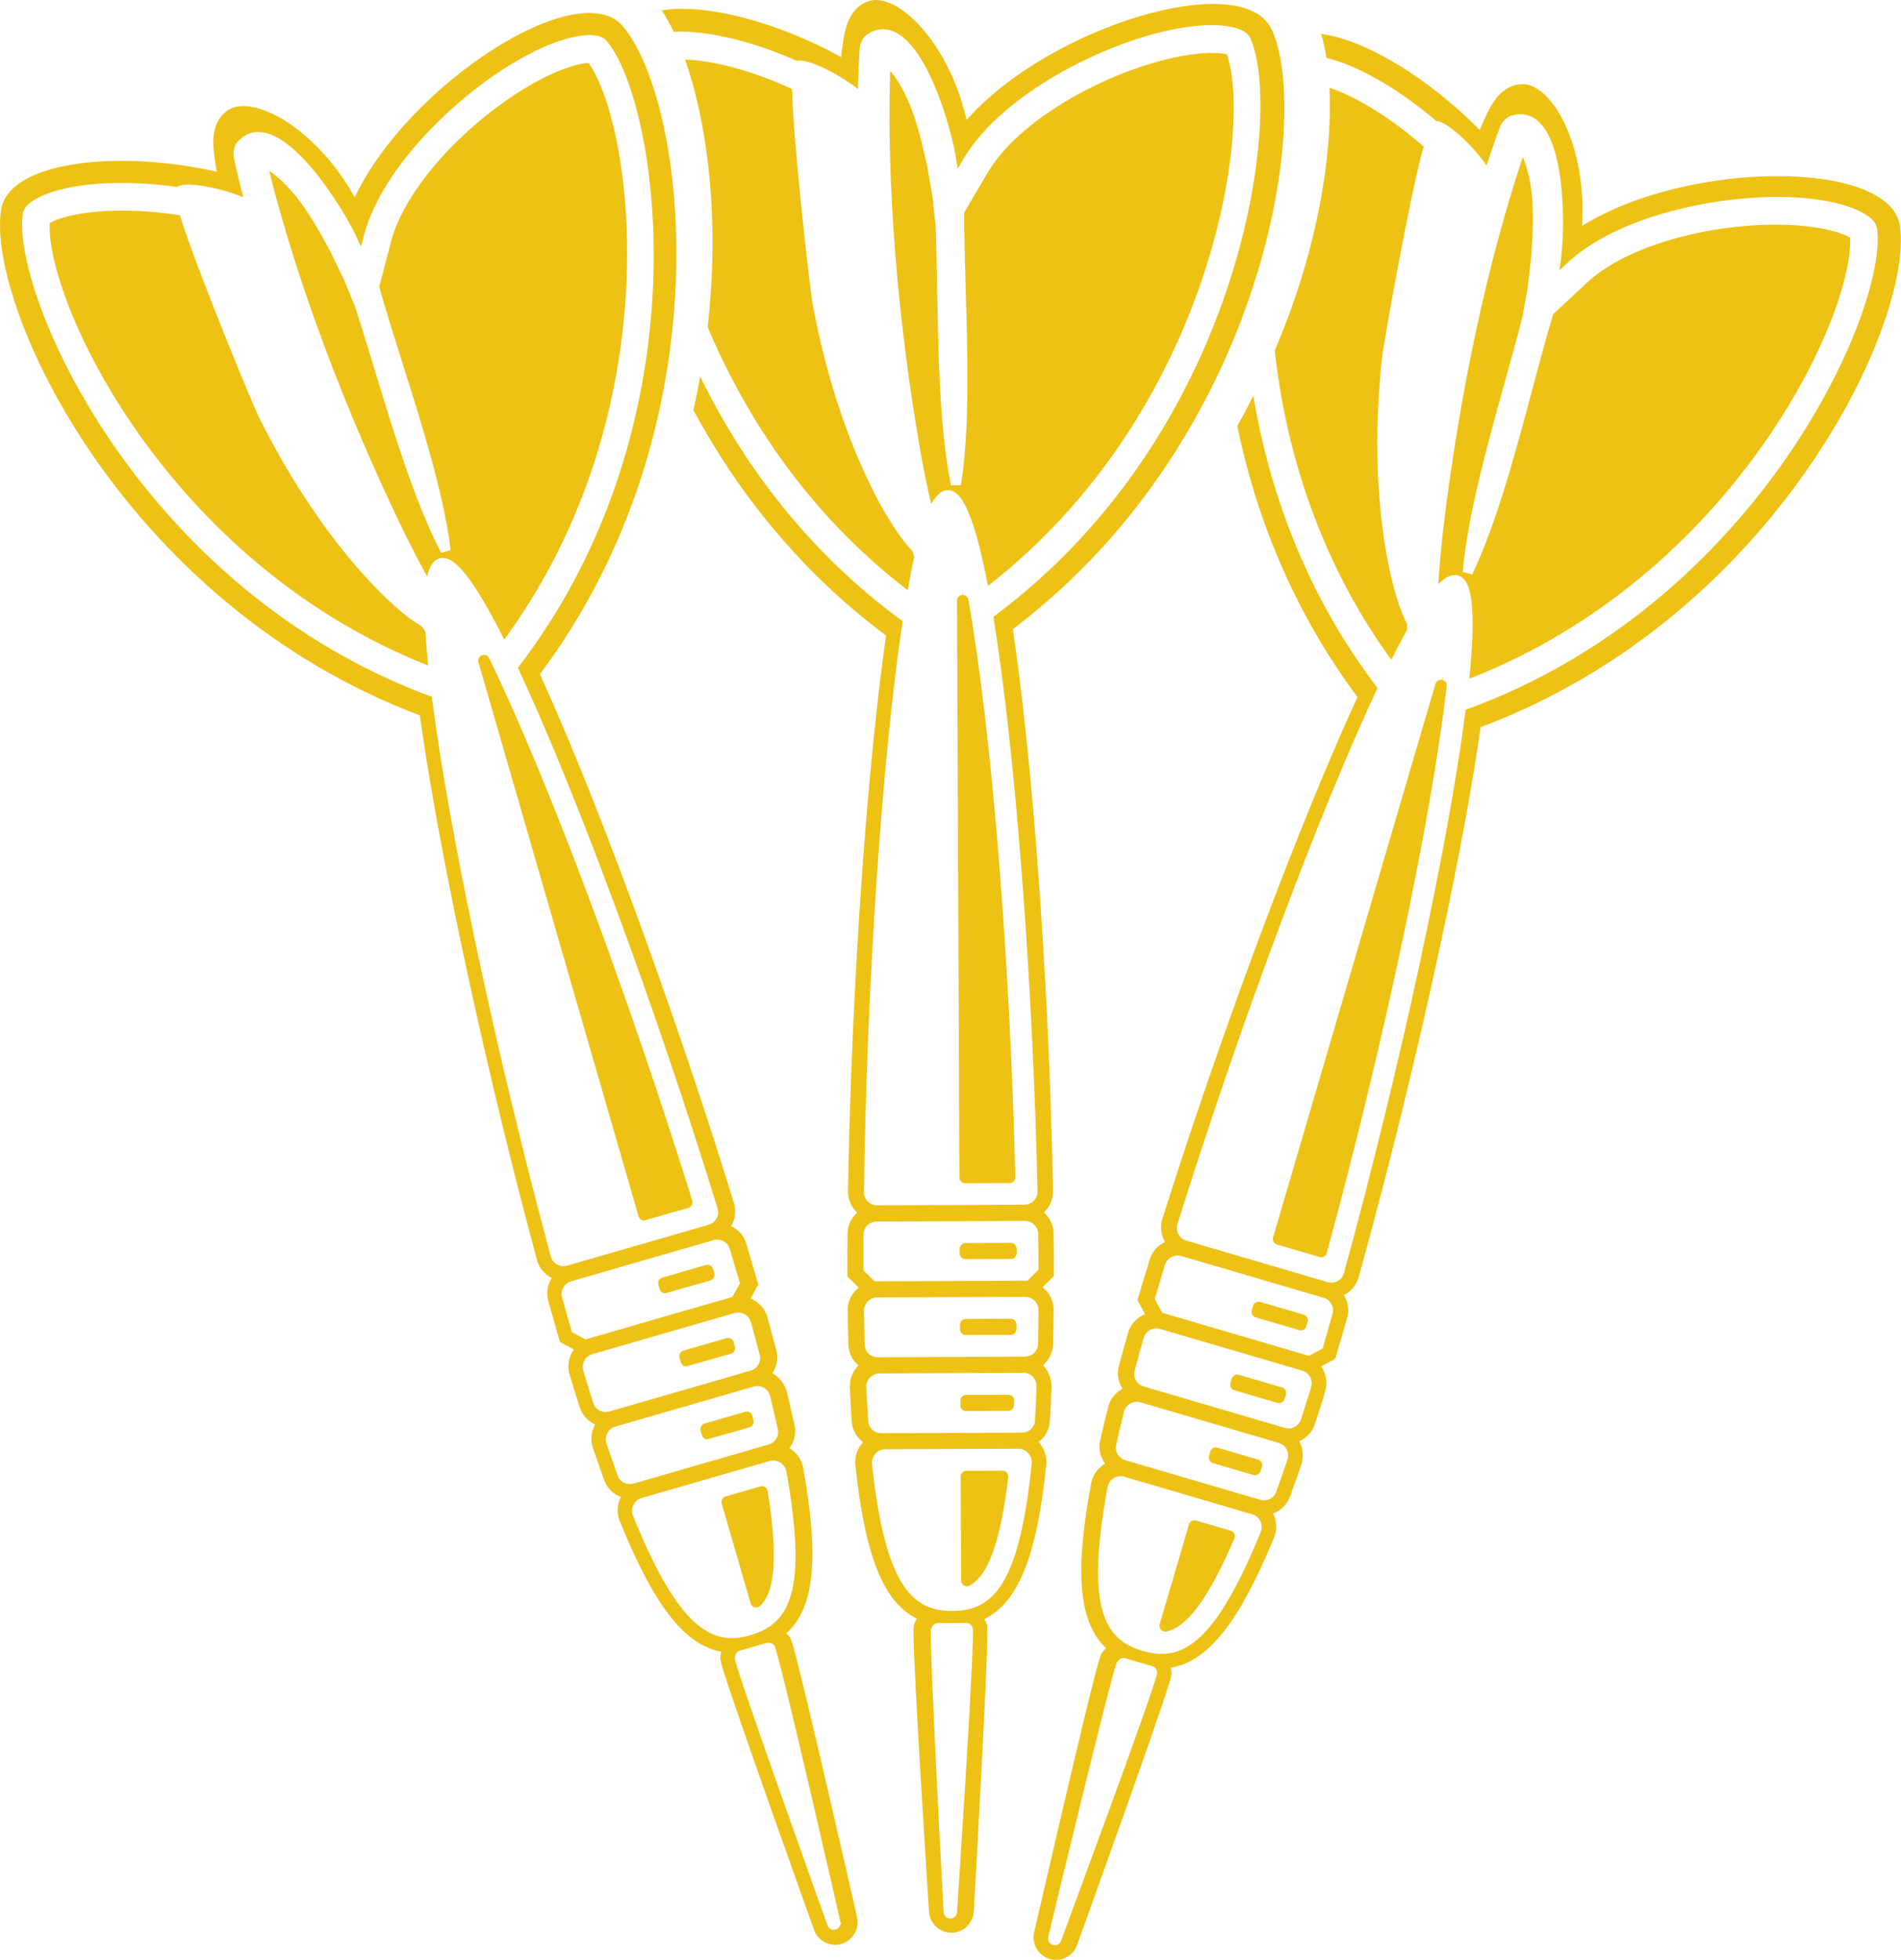
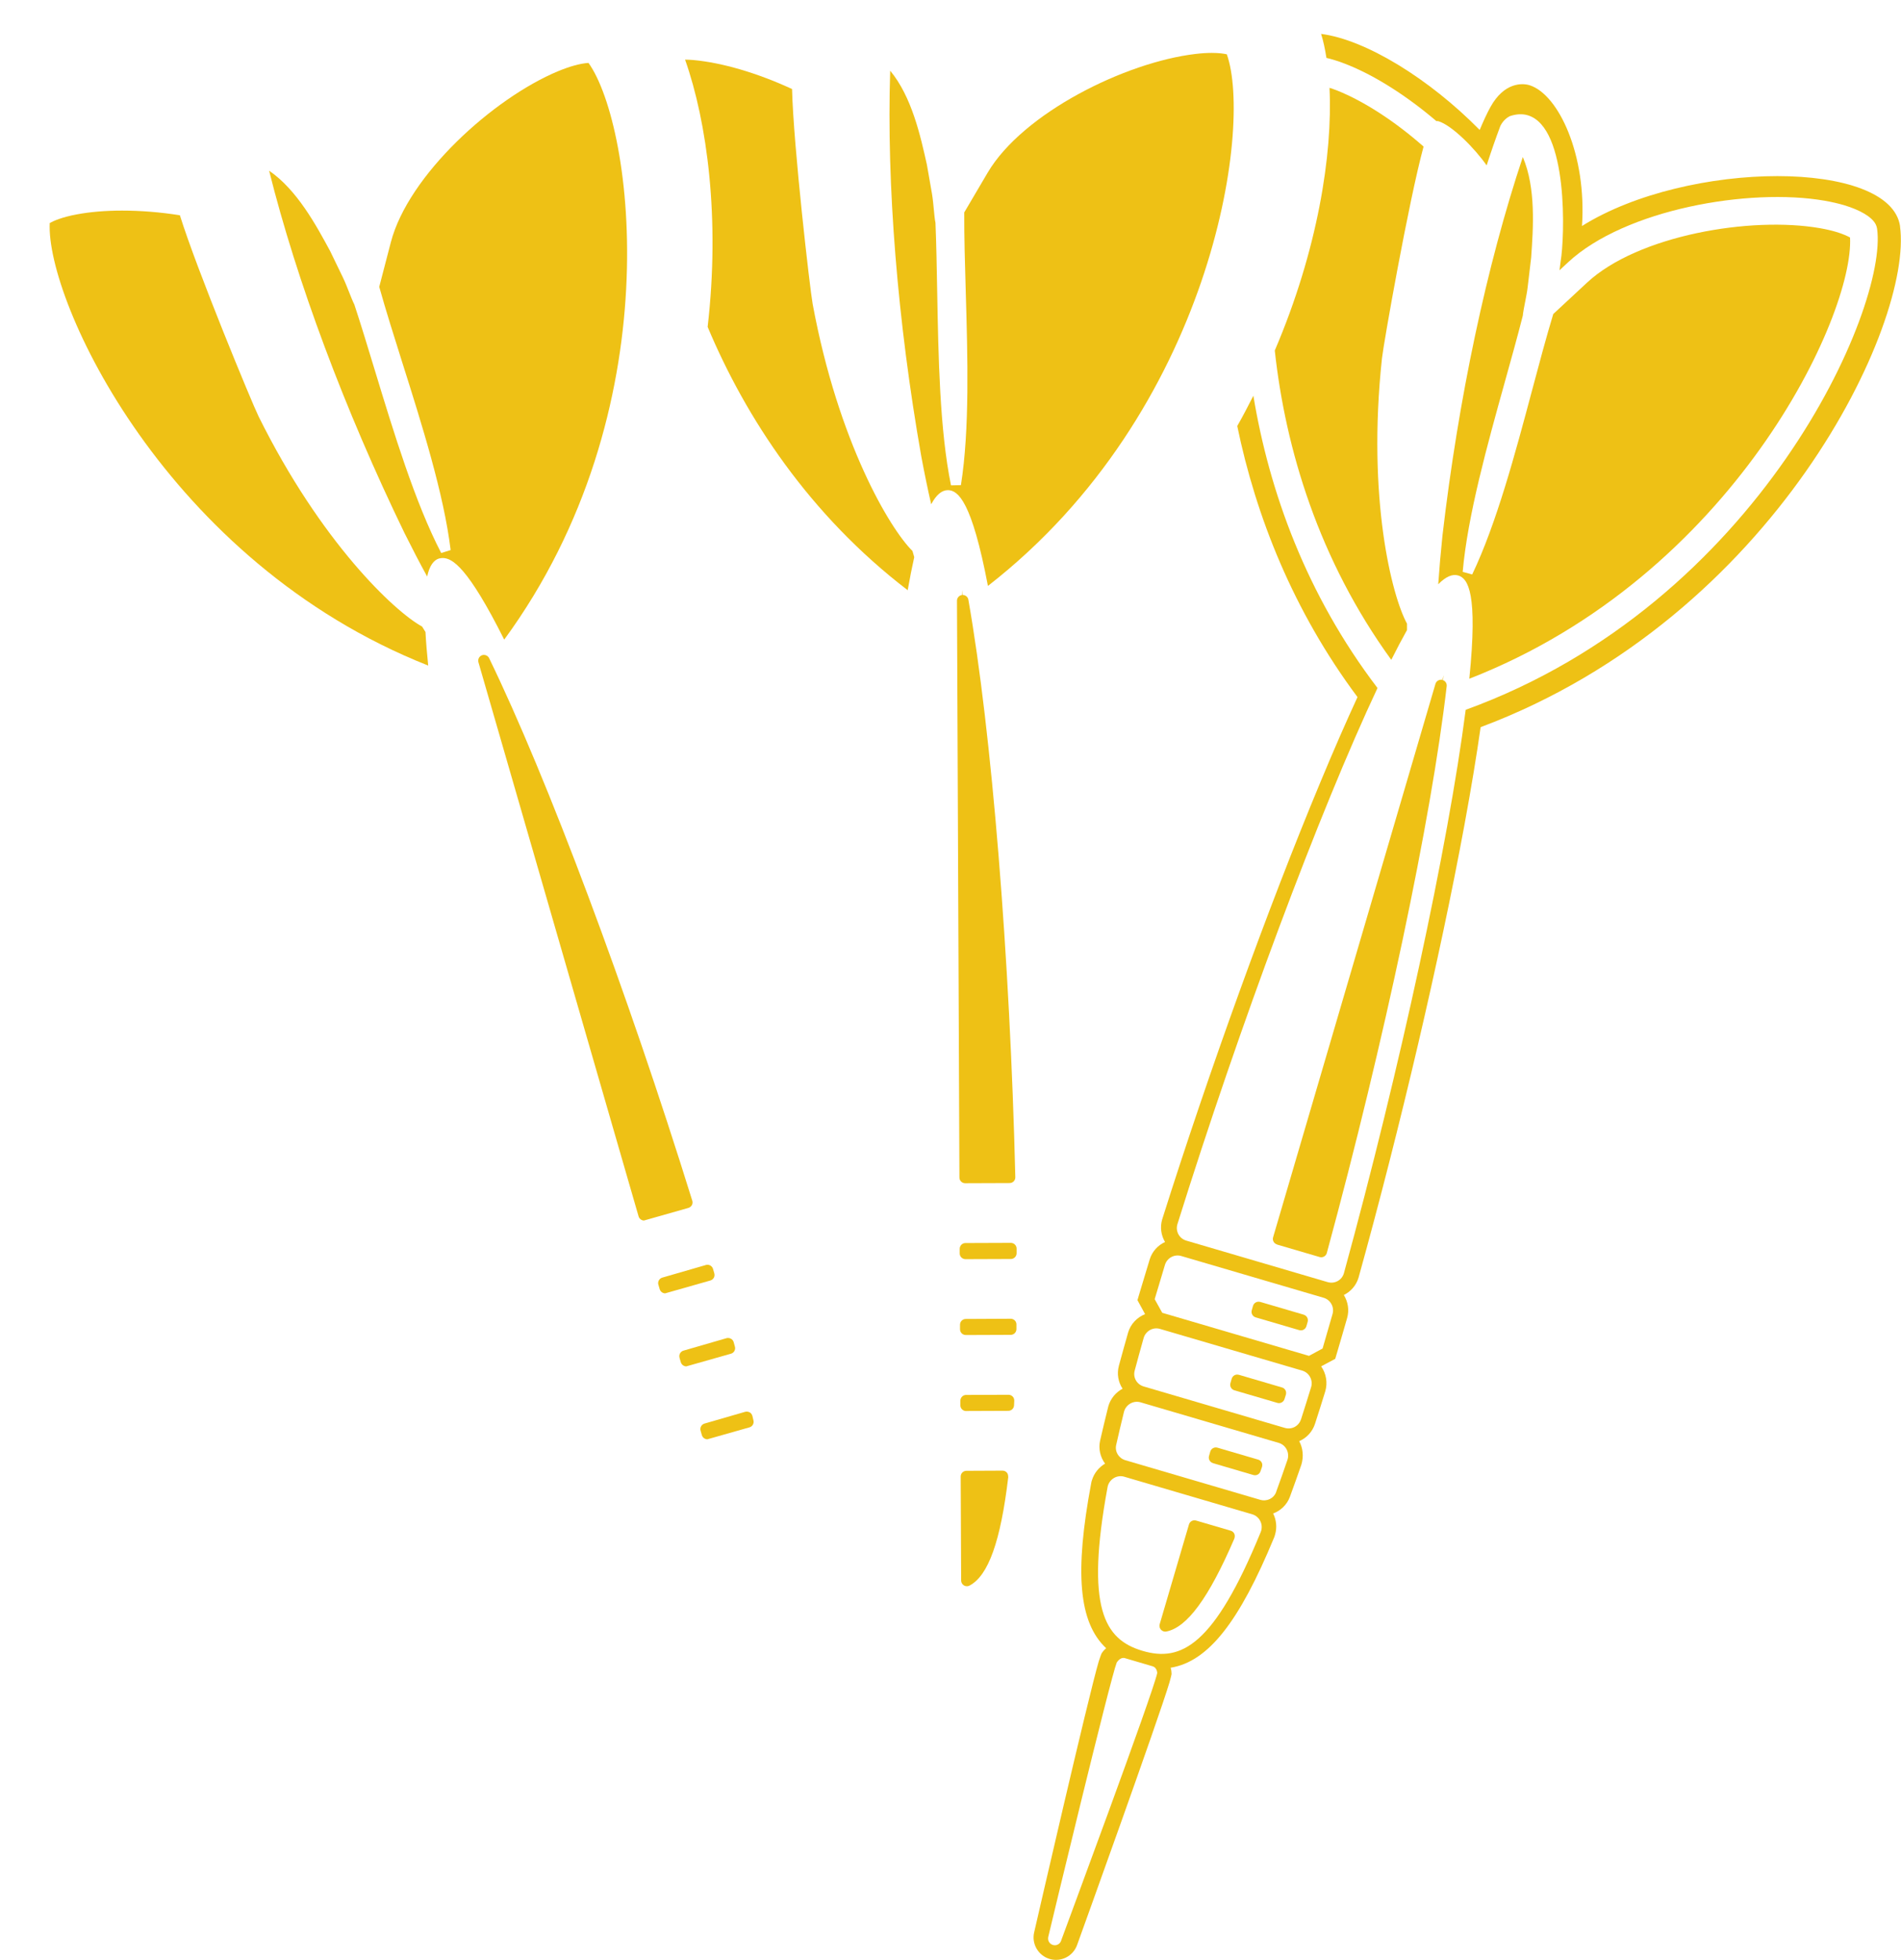
<svg xmlns="http://www.w3.org/2000/svg" id="Layer_2" viewBox="0 0 342.11 352.66">
  <defs>
    <style>.cls-1{fill:#eec115;}</style>
  </defs>
  <path class="cls-1" d="M127.35,58.82c6.9,16.42,18.34,33.85,36,47.37.38-2.16.78-4.14,1.18-5.95l-.32-1.11c-4.01-3.93-13.34-19.49-17.96-44.43-.48-2.6-3.46-28.43-3.71-38.68-6.25-2.89-12.55-4.74-17.77-5.22-.56-.05-1.01-.06-1.48-.07,3.98,11.28,6.31,28.61,4.06,48.09Z" />
  <path class="cls-1" d="M173.87,253.87l7.59-.03c.55,0,1-.43,1.03-.98l.04-.83c0-.32-.1-.57-.28-.76-.2-.2-.47-.32-.75-.32l-7.64.03c-.28,0-.54.11-.73.31-.19.2-.3.45-.3.73v.83c0,.57.47,1.03,1.04,1.03Z" />
  <path class="cls-1" d="M181.44,265.75c0-.38-.09-.62-.25-.81-.2-.22-.48-.34-.77-.34h0l-6.5.03c-.28,0-.53.11-.73.3-.2.2-.3.46-.3.73l.08,18.71c0,.36.19.69.5.88.16.1.35.15.53.15.17,0,.33-.04.48-.12,3.39-1.78,5.6-7.98,6.97-19.53Z" />
  <path class="cls-1" d="M173.69,212.89l8-.03c.28,0,.54-.11.74-.31.19-.19.29-.45.29-.73-.95-39.47-4.27-80.25-8.45-103.92-.09-.5-.51-.85-1.02-.85v-.91l-.09.91c-.53.05-.94.5-.94,1.03l.44,103.78c0,.57.47,1.03,1.03,1.03Z" />
  <path class="cls-1" d="M171.15,87.35c-2.04-9.96-2.28-23.23-2.49-34.93-.08-4.33-.15-8.51-.31-12.34-.11-.46-.21-1.42-.43-3.73-.05-.5-.12-1-.2-1.5,0,0-.88-5.06-.91-5.2-1.17-5.26-2.73-12.25-6.61-16.93-.66,20.51,1.31,45.06,5.6,69.41.57,3.04,1.15,5.87,1.78,8.6.92-1.71,1.9-2.53,2.99-2.54h0c1.85,0,4.32,2,7.22,17.23,40.3-31.35,47.68-82.51,42.99-95.65-.51-.11-1.37-.25-2.7-.25-.81,0-1.78.05-2.94.19-12.6,1.48-31.06,10.62-37.4,21.36l-4.21,7.15c-.02,4.37.12,9.2.27,14.31.34,11.6.72,24.74-.87,34.76l-1.78.04Z" />
  <path class="cls-1" d="M173.74,223.65c-.28,0-.54.11-.73.31-.19.2-.3.45-.3.73v.83c0,.57.47,1.03,1.04,1.03l8.17-.03c.28,0,.54-.11.73-.31.19-.2.3-.45.3-.73v-.83c0-.57-.47-1.03-1.04-1.03v-.84s0,0,0,0v.84s-8.17.03-8.17.03Z" />
-   <path class="cls-1" d="M228.84,5.31c-5.07-11.14-40-.62-54.89,16.27C171.13,9.1,163.19.15,157.73,0c-1.46-.04-4.59.83-5.67,5.74-.28,1.25-.5,2.78-.68,4.53-11.33-6.25-24.31-9.71-32.29-8.41.74,1.1,1.46,2.42,2.15,3.86.4-.02.8-.04,1.26-.04.82,0,1.73.04,2.73.13,5.35.5,11.8,2.32,18.22,5.15.12-.05.23-.08.33-.08h0c2.6,0,7.8,2.89,10.61,5.14.07-2.78.18-5.21.34-7.51.2-1.24.92-1.99,1.14-2.19,1.06-.73,2.04-1.06,3.03-1.06,7.7,0,12.69,19.33,13.18,23.48l.27,1.62,1.08-1.83c7.08-12.01,27.35-22.17,41.12-23.79,1.31-.15,2.48-.22,3.52-.22,3.08,0,5.44.6,6.46,1.66.2.2.36.44.48.7,5.94,13-1.01,70.56-46.24,104.1,3.94,24.2,7.12,65.47,7.95,103.38.01.63-.22,1.23-.66,1.68-.45.46-1.05.71-1.69.71l-26.53.11c-.64,0-1.24-.25-1.69-.7-.44-.45-.68-1.04-.67-1.67.5-37.4,3.29-78.45,6.96-102.73-17.08-12.45-28.78-28.34-36.43-44.02-.37,2.01-.74,4.02-1.22,6.05,7.84,14.58,19.12,28.97,34.67,40.56-.68,4.73-1.36,10.21-2.03,16.61-2.55,24.22-4.36,55.39-4.82,83.39v.03s0,.06,0,.06c0,1.48.64,2.81,1.65,3.75-1.05.94-1.73,2.29-1.74,3.81-.02,2.06-.03,4.1-.02,6.1v1.56s1.11,1.09,1.11,1.09l.92.91c-1.2.96-1.98,2.42-1.98,4.07v.02s0,.03,0,.03c.03,2.13.07,4.17.12,6.12.04,1.53.74,2.86,1.82,3.78-.96.95-1.56,2.27-1.55,3.72v.08s0,.15,0,.15c.1,2.16.21,4.21.34,6.14.1,1.53.89,2.85,2.04,3.72-.87.94-1.41,2.18-1.41,3.56v.19l.03.34c1.69,16.13,4.96,24.63,11.06,27.66-.11.2-.25.39-.34.61l-.18.48-.05.51c-.02.21-.03.56-.03,1.03,0,6.69,2.67,48.3,2.79,50.07.12,2.12,1.89,3.8,4.04,3.8,2.15,0,3.91-1.7,4.02-3.86.1-1.73,2.45-43.24,2.44-50.02,0-.43-.01-.75-.03-.96l-.04-.55-.2-.51c-.07-.19-.2-.35-.29-.53,6.19-2.98,9.49-11.49,11.16-27.76l.02-.19v-.34c0-1.38-.54-2.63-1.41-3.56,1.15-.88,1.93-2.2,2.03-3.73.12-1.94.23-3.99.33-6.15h0c0-1.59-.61-2.96-1.57-3.94,1.08-.92,1.79-2.26,1.83-3.8.05-1.95.08-3.99.1-6.11,0-1.69-.79-3.17-1.99-4.12l.14-.14.78-.77,1.11-1.1v-1.56c0-1.99-.02-4.03-.04-6.09-.02-1.51-.7-2.86-1.75-3.8,1.01-.94,1.64-2.27,1.64-3.76-.52-28.09-2.39-59.26-5-83.47-.74-6.9-1.49-12.75-2.23-17.72,45.13-34.13,53.85-91.95,46.59-107.92ZM172.24,344.01c-.03.66-.55,1.17-1.21,1.17s-1.17-.5-1.21-1.16c-.13-1.93-2.56-47.65-2.29-50.83.27-.82.7-1.17,1.2-1.17l5.18-.02c.5,0,.93.34,1.16.92.32,3.7-2.72,49.17-2.83,51.1ZM171.41,289.85h-.08c-7.13,0-12.02-4.42-14.4-26.43-.07-.67.15-1.35.61-1.87.45-.5,1.08-.79,1.73-.79l24.03-.1c.66,0,1.29.28,1.74.78.46.51.69,1.19.62,1.86-2.19,22.07-7.08,26.52-14.25,26.55ZM186.27,255.58c-.08,1.24-1.08,2.17-2.35,2.18l-25.31.11c-1.26,0-2.27-.93-2.35-2.16-.13-1.92-.25-3.95-.36-6.09-.03-.65.21-1.3.66-1.77.45-.47,1.05-.73,1.68-.74l25.95-.11c.64,0,1.24.26,1.69.73.45.47.7,1.12.67,1.76-.08,2.14-.19,4.17-.3,6.09ZM186.8,241.81c-.02,1.27-1.06,2.27-2.35,2.28l-26.48.11c-1.29,0-2.32-.99-2.36-2.26-.06-1.95-.1-3.97-.13-6.08-.01-.63.24-1.26.69-1.71.45-.45,1.04-.71,1.66-.71l26.69-.11c.63,0,1.22.25,1.67.7.45.45.7,1.07.7,1.7-.02,2.11-.04,4.13-.08,6.08ZM186.9,228.45l-1.98,1.97-27.52.12-2-1.96s0-4.39,0-6.45c0-1.29,1.06-2.35,2.35-2.35l26.72-.11c1.29,0,2.35,1.05,2.37,2.33.03,2.06.06,6.45.06,6.45Z" />
  <path class="cls-1" d="M173.8,237.31c-.28,0-.53.11-.73.3-.2.2-.3.46-.3.73v.83c0,.57.47,1.03,1.04,1.03l8.08-.03c.56,0,1.02-.46,1.03-1.02v-.83c.01-.29-.1-.55-.29-.74-.19-.19-.46-.31-.73-.31h0s-8.09.04-8.09.04Z" />
  <path class="cls-1" d="M115.92,219.59l7.97-2.26c.26-.08.49-.26.62-.5.13-.24.16-.51.08-.78-11.72-37.7-26.07-76.02-36.57-97.64-.17-.36-.54-.58-.93-.58-.13,0-.25.02-.37.07-.49.19-.77.74-.62,1.25l28.82,99.7c.13.44.54.75.99.75Z" />
  <path class="cls-1" d="M118.49,231.16l.23.79c.13.44.54.75.99.75l8.13-2.31c.27-.08.48-.25.62-.49s.16-.52.09-.79l-.23-.8c-.13-.44-.53-.75-.99-.75-.1,0-.19.01-.29.04l-7.85,2.27c-.55.16-.86.73-.71,1.28Z" />
  <path class="cls-1" d="M130.77,240.76l-7.77,2.25c-.55.16-.86.73-.71,1.28l.23.8c.13.44.54.75.99.75l8.04-2.28c.54-.15.86-.72.71-1.26l-.22-.8c-.08-.28-.25-.5-.49-.63-.16-.09-.33-.14-.51-.14-.1,0-.19.01-.29.04Z" />
  <path class="cls-1" d="M32.37,38.73c-3.55-.56-7.04-.84-10.39-.84-2.99,0-5.73.23-8.14.68-2.69.5-4.18,1.16-4.89,1.56-.7,13.94,20.92,60.97,68.11,79.62-.22-2.18-.39-4.19-.49-6.04l-.61-.98c-4.93-2.69-18.17-15.11-29.43-37.82-1.17-2.37-11.11-26.39-14.16-36.19Z" />
  <path class="cls-1" d="M79.07,100.48c.19-.05.39-.08.6-.08,1.74,0,4.56,1.7,11.07,14.68,30.18-41.18,23.28-92.4,15.17-103.76-1.49.1-3.31.6-5.45,1.48-11.71,4.87-26.97,18.71-30.12,30.78l-2.09,8.03c1.18,4.21,2.63,8.81,4.17,13.69,3.5,11.06,7.46,23.6,8.68,33.67l-1.7.53c-4.69-9.02-8.55-21.72-11.96-32.93-1.26-4.14-2.47-8.14-3.67-11.78-.23-.42-.59-1.32-1.44-3.46-.19-.47-.39-.93-.61-1.39,0,0-2.24-4.63-2.3-4.75-2.56-4.74-5.98-11.04-10.99-14.48,4.98,19.91,13.59,42.98,24.38,65.23,1.38,2.77,2.72,5.34,4.06,7.79.42-1.9,1.13-2.95,2.18-3.26Z" />
  <path class="cls-1" d="M134.12,254.01l-7.33,2.12c-.27.08-.48.25-.62.49-.13.24-.17.52-.09.79l.23.8c.13.44.54.75.99.75l7.58-2.15c.53-.15.84-.69.72-1.22l-.19-.81c-.09-.31-.25-.53-.48-.66-.16-.09-.35-.14-.53-.14-.1,0-.19.01-.28.04Z" />
-   <path class="cls-1" d="M154.24,344.93c-.38-1.69-9.61-42.23-11.5-48.75-.12-.41-.22-.72-.29-.92l-.19-.52-.33-.44c-.12-.17-.29-.28-.43-.42,5.12-4.58,5.94-13.67,3.04-29.77l-.03-.19-.09-.33c-.38-1.33-1.25-2.37-2.35-3.03.86-1.16,1.25-2.65.92-4.14-.42-1.9-.88-3.89-1.39-6,0,0,0,0,0-.01-.44-1.52-1.4-2.67-2.6-3.34.79-1.18,1.1-2.67.71-4.15-.5-1.89-1.03-3.86-1.59-5.9-.47-1.62-1.63-2.82-3.05-3.41l.1-.18.53-.95.76-1.36-.43-1.5c-.55-1.91-1.13-3.87-1.72-5.85-.43-1.45-1.46-2.56-2.74-3.17.71-1.19.95-2.64.54-4.06-8.28-26.85-18.7-56.28-27.9-78.83-2.63-6.43-4.96-11.84-7.05-16.41,33.92-45.28,26.31-103.26,14.91-116.6-7.95-9.3-38.61,10.47-48.24,30.82-6.17-11.21-16.27-17.62-21.56-16.25-1.41.37-4.18,2.07-3.86,7.09.08,1.28.29,2.81.6,4.54C21.07,26.84,1.46,29.04.18,37.84c-2.54,17.42,22.14,70.84,75.38,90.87.66,4.73,1.52,10.18,2.64,16.52,4.25,23.98,11.14,54.44,18.44,81.47v.03s.02.06.02.06c.41,1.42,1.4,2.52,2.63,3.15-.75,1.2-1.03,2.68-.62,4.14.56,1.99,1.11,3.95,1.66,5.86l.43,1.5,1.37.74,1.14.62c-.89,1.25-1.23,2.87-.78,4.46v.02s.01.03.01.03c.62,2.04,1.22,3.99,1.81,5.85.46,1.46,1.51,2.55,2.79,3.13-.66,1.18-.87,2.61-.46,4.01l.02.08.05.14c.69,2.05,1.37,3.98,2.03,5.81.52,1.44,1.64,2.49,2.99,3.01-.58,1.14-.75,2.49-.37,3.81l.05.19.12.32c6.08,15.03,11.58,22.29,18.28,23.52-.05.23-.13.44-.15.68l-.04.51.1.5c.04.21.12.54.25,1,1.86,6.43,15.93,45.68,16.53,47.35.7,2,2.87,3.13,4.93,2.53,2.06-.6,3.29-2.72,2.79-4.82ZM99.13,226.09c-9.76-36.11-18.31-76.35-21.42-100.72C24.88,105.92,2.04,52.62,4.1,38.46c.05-.34.16-.65.34-.94.75-1.24,3.38-2.9,8.49-3.86,2.66-.5,5.66-.75,8.94-.75s6.57.24,9.99.72c.1-.08.2-.13.29-.17.46-.17,1.04-.25,1.77-.25,2.61,0,7.04,1.08,9.85,2.27-.69-2.69-1.25-5.04-1.72-7.3-.14-1.25.34-2.16.5-2.42,1.14-1.38,2.43-2.02,3.92-2.02,7.27,0,16.39,15.77,17.8,19.15l.7,1.48.54-2.06c3.52-13.48,20.24-28.81,33.04-34.14,3.69-1.53,6.13-1.86,7.53-1.86,1.04,0,1.87.17,2.45.51.25.14.47.33.65.55,9.27,10.87,18.34,68.15-15.98,112.78,10.41,22.2,24.77,61.02,35.94,97.26.19.6.12,1.24-.18,1.8-.3.56-.81.97-1.43,1.15l-25.48,7.36c-.22.06-.44.09-.66.09-1.06,0-1.99-.71-2.26-1.73ZM102.91,239.65l-.1-.36c-.55-1.9-1.1-3.86-1.66-5.84-.35-1.24.37-2.55,1.61-2.91l25.67-7.42c.21-.06.43-.09.65-.09,1.04,0,1.97.69,2.26,1.69.59,1.97,1.82,6.19,1.82,6.19l-1.37,2.44-26.44,7.64-2.46-1.34ZM106.77,252.44c-.59-1.85-1.18-3.79-1.79-5.81-.18-.61-.11-1.28.19-1.84.3-.56.8-.96,1.4-1.14l25.64-7.41c.21-.06.42-.09.64-.09,1.07,0,2.01.72,2.29,1.75.56,2.03,1.09,3.98,1.58,5.87.32,1.23-.39,2.48-1.63,2.84l-25.43,7.35c-.22.06-.44.1-.67.1-1.02,0-1.92-.65-2.22-1.62ZM111.16,265.5c-.65-1.81-1.32-3.73-2.01-5.76-.21-.62-.15-1.31.15-1.89.3-.58.8-.99,1.42-1.17l24.93-7.21c.21-.06.42-.09.64-.09,1.09,0,2.06.77,2.32,1.84.5,2.08.96,4.06,1.37,5.94.27,1.21-.45,2.39-1.66,2.74l-24.3,7.03c-.22.06-.45.1-.68.1-.99,0-1.85-.6-2.19-1.52ZM131.67,294.73c-6.2,0-11.51-6.58-17.75-22-.25-.63-.23-1.34.07-1.96.29-.6.82-1.05,1.45-1.24l23.09-6.67c.21-.06.42-.09.64-.09,1.14,0,2.15.85,2.35,1.98,3.93,21.82.45,27.44-6.44,29.44-1.27.37-2.36.54-3.41.54h0ZM151.02,346.76c-.23.29-.59.46-.96.46-.52,0-.97-.33-1.15-.83-.65-1.82-16.06-44.79-16.67-47.92.04-.86.36-1.32.84-1.46l4.97-1.44s.08,0,.11,0c.77,0,1.12.4,1.25.57,1.32,3.47,11.39,47.69,11.82,49.57l.1.42-.32.62Z" />
-   <path class="cls-1" d="M135.8,289.21c.07,0,.14,0,.21,0,.4,0,.61-.1.78-.25,2.77-2.63,3.2-9.21,1.35-20.69-.1-.36-.25-.57-.47-.71-.16-.1-.35-.16-.55-.16-.1,0-.2.01-.29.04l-6.24,1.8c-.26.08-.48.25-.62.49s-.16.52-.09.79l5.2,17.97c.1.34.38.62.72.71Z" />
  <path class="cls-1" d="M229.41,63.04c1.92,17.71,7.91,37.67,20.97,55.68.98-1.96,1.93-3.75,2.83-5.36v-1.15c-2.7-4.91-7.21-22.49-4.51-47.71.28-2.63,4.8-28.23,7.49-38.13-5.17-4.55-10.67-8.12-15.54-10.08-.52-.21-.95-.34-1.39-.49.59,11.95-2.13,29.22-9.84,47.25Z" />
  <path class="cls-1" d="M218.28,263.25l7.29,2.14c.53.15,1.08-.13,1.26-.65l.28-.79c.09-.31.07-.58-.05-.81-.13-.25-.36-.44-.63-.52l-7.33-2.15c-.26-.08-.54-.05-.79.08-.24.13-.42.35-.5.61l-.23.8c-.16.54.15,1.12.7,1.28Z" />
  <path class="cls-1" d="M222.14,276.81c.11-.36.09-.62-.01-.85-.12-.27-.36-.47-.64-.55h0s-6.24-1.83-6.24-1.83c-.27-.08-.54-.05-.78.08-.24.13-.42.35-.5.62l-5.27,17.95c-.1.34-.01.72.23.99.13.14.29.24.47.3.16.05.33.06.49.03,3.75-.74,7.65-6.05,12.25-16.73Z" />
  <path class="cls-1" d="M229.81,223.92l7.68,2.25c.26.08.55.05.79-.09.24-.13.41-.35.49-.61,10.36-38.09,18.83-78.13,21.58-102.01.06-.5-.25-.96-.73-1.11l.26-.87-.35.84c-.52-.1-1.05.21-1.2.72l-29.22,99.58c-.16.54.15,1.12.7,1.28Z" />
  <path class="cls-1" d="M263.23,102.89c.89-10.13,4.45-22.91,7.59-34.19,1.16-4.17,2.29-8.2,3.23-11.91.03-.47.21-1.42.65-3.69.1-.5.17-.99.23-1.5,0,0,.6-5.1.62-5.24.38-5.37.88-12.52-1.5-18.11-6.5,19.47-11.61,43.56-14.46,68.12-.32,3.07-.57,5.96-.76,8.75,1.37-1.38,2.54-1.88,3.59-1.58h0c1.77.53,3.57,3.15,2,18.58,47.57-18.54,69.26-65.45,68.52-79.39-.46-.25-1.25-.63-2.52-1.01-.78-.23-1.73-.46-2.87-.66-12.5-2.18-32.79,1.3-41.94,9.79l-6.08,5.65c-1.27,4.18-2.51,8.85-3.83,13.79-2.99,11.21-6.38,23.91-10.76,33.07l-1.72-.47Z" />
  <path class="cls-1" d="M226.79,234.25c-.26-.08-.54-.05-.79.08-.24.13-.42.35-.5.61l-.23.8c-.16.54.15,1.12.7,1.28l7.84,2.3c.26.08.54.05.79-.08.24-.13.42-.35.5-.61l.23-.8c.16-.54-.15-1.12-.7-1.28l.24-.81s0,0,0,0l-.24.8-7.84-2.3Z" />
  <path class="cls-1" d="M341.95,40.75c-1.68-12.12-38.16-12.02-57.25-.09.86-12.77-4.19-23.61-9.38-25.31-1.38-.45-4.64-.52-7.08,3.88-.62,1.12-1.27,2.52-1.95,4.15-9.08-9.22-20.52-16.25-28.54-17.28.4,1.26.71,2.73.96,4.32.39.09.78.19,1.22.32.79.23,1.65.53,2.58.91,4.99,2,10.65,5.59,15.99,10.14.13-.02.24,0,.34.01h0c2.5.75,6.65,5,8.7,7.96.86-2.65,1.66-4.94,2.47-7.1.55-1.13,1.45-1.64,1.72-1.77,1.22-.4,2.26-.43,3.21-.15,7.38,2.2,6.64,22.15,5.92,26.26l-.21,1.63,1.56-1.45c10.21-9.48,32.55-13.44,46.2-11.06,1.3.23,2.44.5,3.43.79,2.95.88,5.04,2.13,5.71,3.44.13.25.22.53.26.81,1.98,14.15-21.12,67.33-74.04,86.55-3.13,24.32-11.87,64.78-21.91,101.35-.17.61-.56,1.11-1.11,1.42-.56.31-1.2.38-1.82.2l-25.45-7.47c-.61-.18-1.12-.59-1.42-1.16-.29-.55-.35-1.19-.17-1.79,11.16-35.7,25.55-74.24,36.01-96.47-12.81-16.81-19.49-35.38-22.34-52.59-.93,1.82-1.86,3.64-2.9,5.45,3.35,16.21,10.05,33.23,21.64,48.77-2,4.34-4.22,9.39-6.69,15.34-9.37,22.48-19.99,51.84-28.43,78.54v.03s-.03.06-.03.06c-.42,1.42-.19,2.88.51,4.07-1.28.6-2.32,1.7-2.76,3.15-.6,1.97-1.2,3.93-1.76,5.83l-.44,1.49.75,1.37.62,1.14c-1.42.57-2.59,1.75-3.06,3.33h0s-.01.05-.01.05c-.58,2.05-1.13,4.01-1.64,5.9-.4,1.48-.11,2.96.66,4.14-1.19.64-2.14,1.73-2.55,3.12l-.02.08-.04.15c-.52,2.1-1,4.09-1.43,5.98-.34,1.49.04,2.99.89,4.15-1.1.65-1.97,1.69-2.37,3.01l-.06.19-.07.34c-2.99,15.94-2.28,25.02,2.7,29.67-.17.16-.35.3-.5.49l-.31.41-.19.47c-.08.2-.19.52-.33.97-1.9,6.41-11.23,47.05-11.63,48.78-.49,2.06.73,4.18,2.79,4.79,2.06.61,4.24-.51,4.95-2.55.59-1.63,14.7-40.74,16.62-47.24.12-.41.2-.73.25-.93l.12-.54-.04-.55c-.01-.21-.09-.39-.13-.59,6.78-1.09,12.38-8.31,18.62-23.42l.07-.18.1-.33c.39-1.32.23-2.67-.34-3.82,1.35-.51,2.48-1.56,3.01-2.99.67-1.82,1.36-3.75,2.07-5.8h0c.45-1.52.26-3.01-.39-4.22,1.3-.57,2.36-1.65,2.84-3.12.6-1.86,1.22-3.8,1.84-5.82.48-1.62.15-3.26-.73-4.52l.18-.1.97-.52,1.38-.73.44-1.49c.57-1.91,1.13-3.87,1.7-5.85.42-1.46.15-2.94-.59-4.15,1.24-.62,2.23-1.71,2.65-3.13,7.52-27.07,14.63-57.47,19.05-81.42,1.26-6.83,2.21-12.64,2.92-17.62,52.99-19.82,77.87-72.74,75.47-90.12ZM190.97,349.17c-.22.62-.86.96-1.49.77s-.98-.81-.83-1.46c.43-1.88,11.15-46.4,12.32-49.36.49-.71,1-.92,1.48-.78l4.97,1.46c.48.14.8.6.84,1.21-.75,3.64-16.65,46.34-17.3,48.16ZM205.65,297.03l-.08-.02c-6.83-2.04-10.26-7.67-6.25-29.44.12-.67.53-1.26,1.11-1.62.57-.35,1.26-.44,1.88-.26l23.06,6.77c.64.19,1.16.64,1.45,1.24.3.62.32,1.33.06,1.96-8.4,20.52-14.36,23.39-21.24,21.37ZM229.67,268.43c-.43,1.16-1.66,1.77-2.87,1.42l-24.29-7.13c-1.2-.36-1.91-1.54-1.64-2.74.42-1.88.89-3.85,1.4-5.94.16-.63.57-1.18,1.14-1.51.56-.32,1.21-.4,1.82-.23l24.9,7.31c.62.18,1.12.6,1.42,1.18.3.58.35,1.27.14,1.88-.69,2.03-1.37,3.94-2.03,5.75ZM234.12,255.39c-.39,1.21-1.66,1.88-2.9,1.52l-25.41-7.46c-1.23-.37-1.94-1.61-1.61-2.84.5-1.88,1.04-3.83,1.61-5.86.17-.61.59-1.14,1.15-1.45.56-.31,1.19-.38,1.8-.2l25.61,7.51c.6.18,1.1.59,1.4,1.15.3.56.37,1.23.18,1.83-.62,2.01-1.22,3.95-1.82,5.8ZM238.03,242.62l-2.46,1.33-26.41-7.75-1.36-2.45s1.25-4.21,1.85-6.18c.38-1.24,1.69-1.95,2.92-1.59l25.64,7.52c1.24.37,1.95,1.67,1.6,2.91-.56,1.98-1.79,6.2-1.79,6.2Z" />
  <path class="cls-1" d="M222.94,247.36c-.27-.08-.54-.05-.78.08-.24.13-.42.35-.5.62l-.23.8c-.16.54.15,1.12.7,1.28l7.75,2.27c.54.16,1.11-.15,1.28-.68l.25-.79c.08-.28.05-.56-.07-.8-.13-.24-.35-.43-.61-.5h0s-7.76-2.28-7.76-2.28Z" />
</svg>